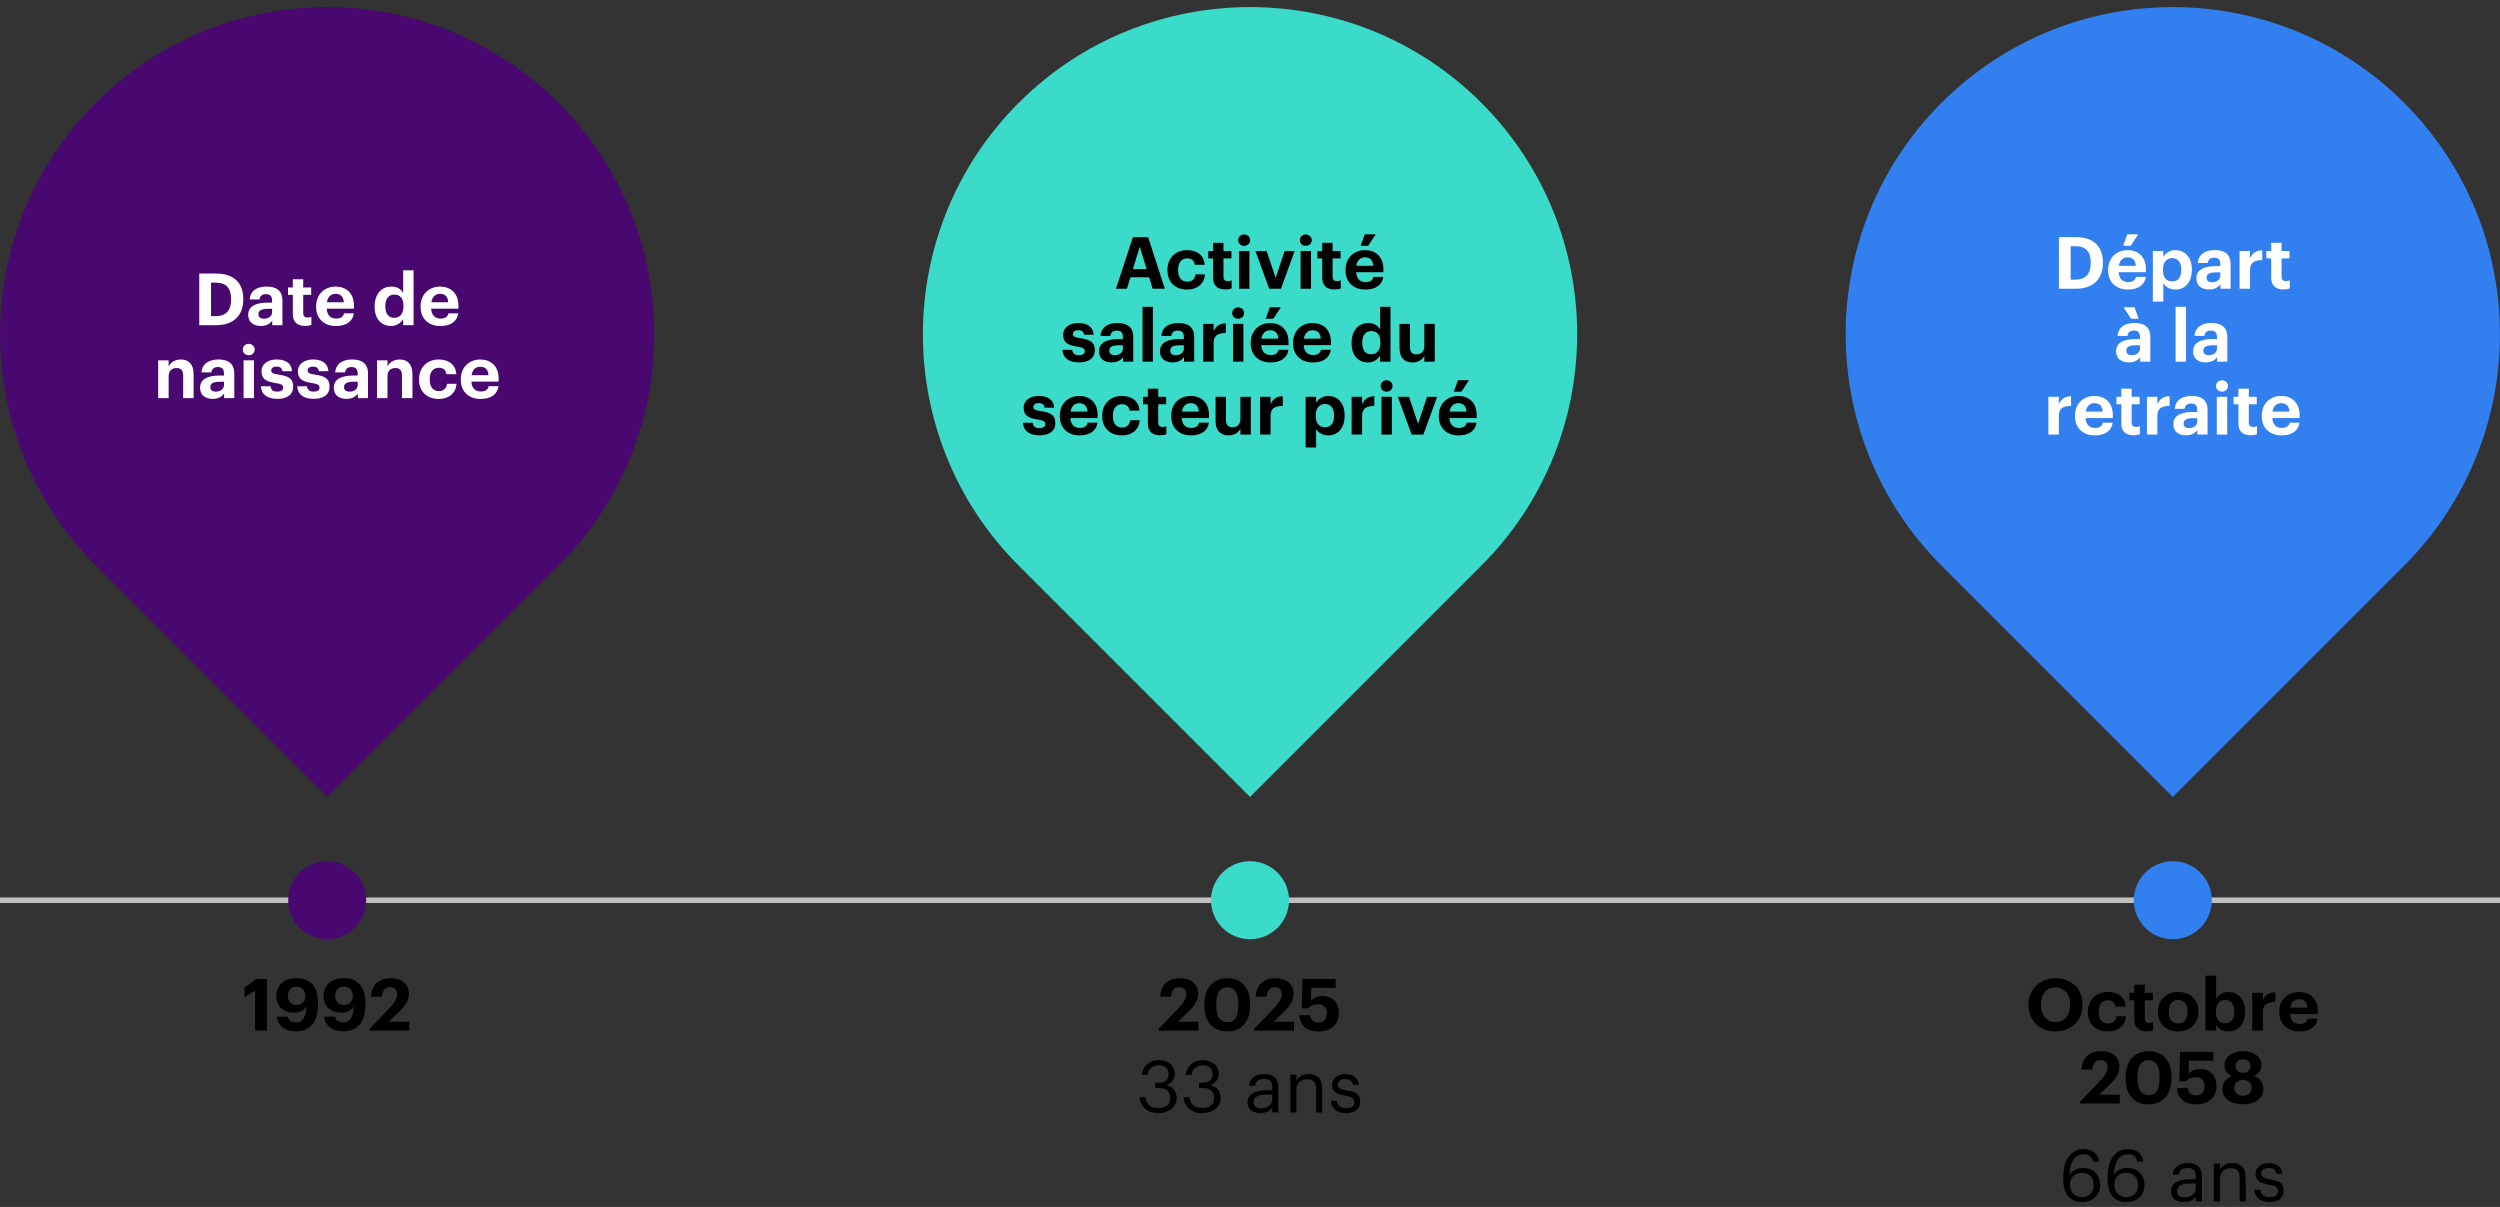
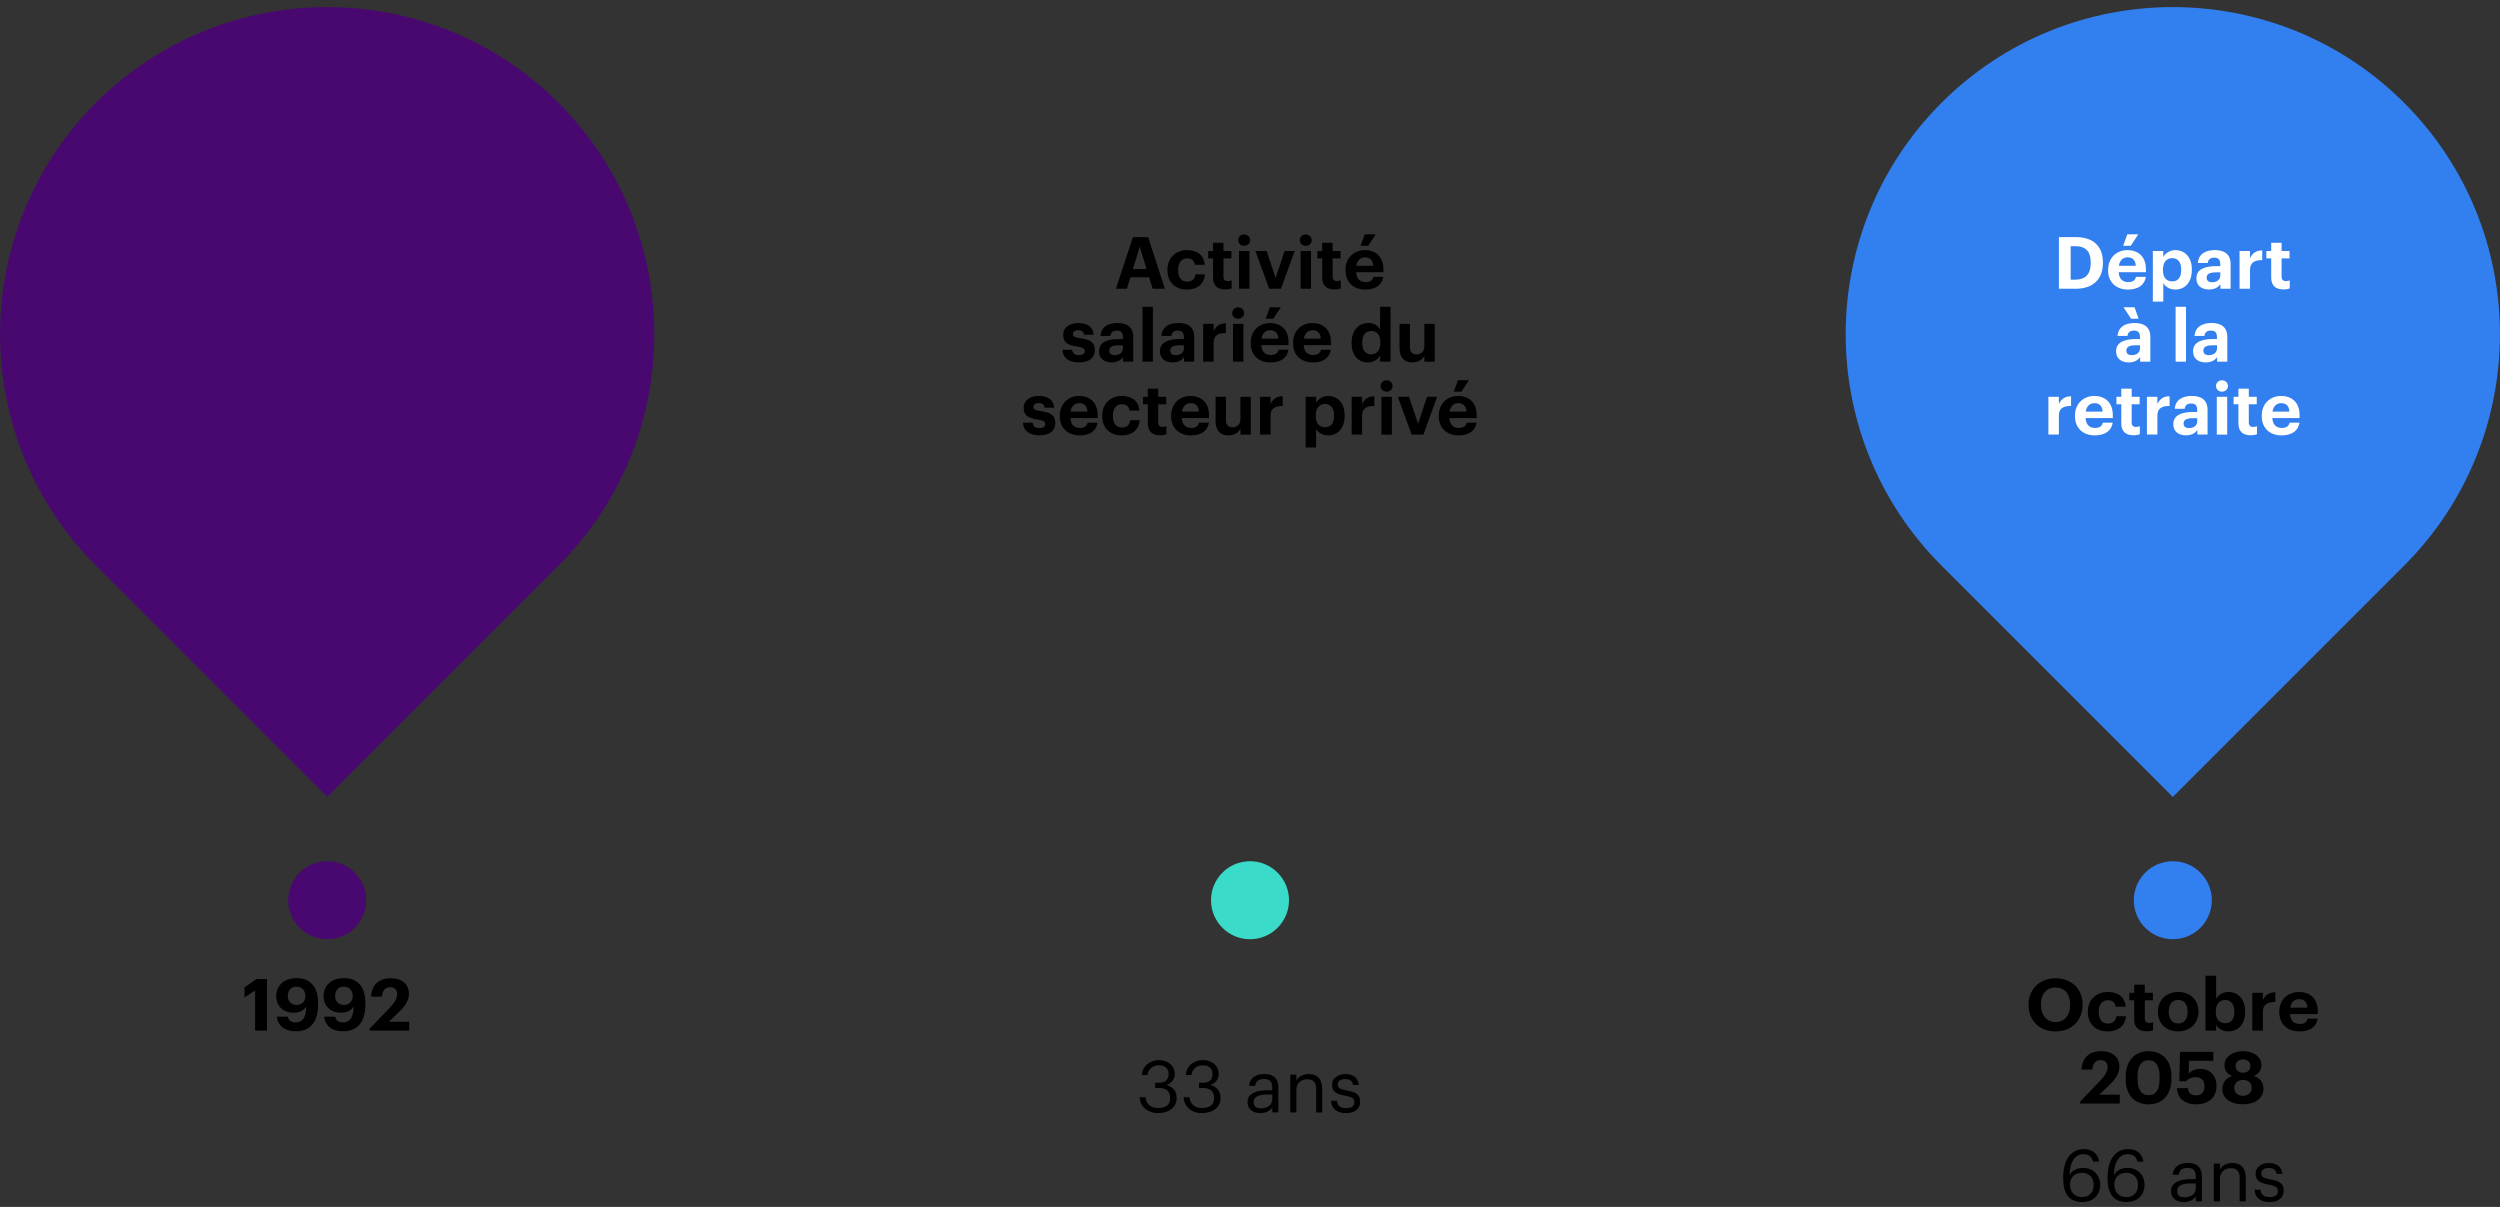
<svg xmlns="http://www.w3.org/2000/svg" id="Image_2" data-name="Image 2" viewBox="0 0 900 434.5">
  <rect x="0" y="0" width="900" height="434.5" fill="#333333" stroke="none" />
  <defs>
    <style>.cls-1{fill:#48086f}.cls-2{fill:#327fef}.cls-3{fill:#3adcc9}.cls-4{fill:#fff}</style>
  </defs>
-   <path d="M0 324.08h900" style="fill:none;stroke:#bfbfbf;stroke-miterlimit:10;stroke-width:2px" />
  <g>
    <path d="m91.84 356.59-3.83 2.47v-3.59l4.36-3.04h3.75v18.59h-4.28v-14.43ZM99.64 366h3.99c.26 1.27 1.03 2.08 2.83 2.08 2.51 0 3.75-1.95 3.83-5.75-.87 1.35-2.25 2.26-4.52 2.26-3.65 0-6.32-2.24-6.32-6.01s2.8-6.45 7.32-6.45c5.21 0 7.72 3.46 7.72 8.81v.83c0 6.08-2.83 9.49-7.9 9.49-4.1 0-6.53-1.92-6.95-5.28v.02Zm10.31-7.33c0-2.16-1.3-3.48-3.22-3.48s-3.12 1.35-3.12 3.3 1.22 3.3 3.12 3.3 3.22-1.3 3.22-3.12ZM116.68 366h3.99c.26 1.27 1.03 2.08 2.83 2.08 2.51 0 3.75-1.95 3.83-5.75-.87 1.35-2.25 2.26-4.52 2.26-3.65 0-6.32-2.24-6.32-6.01s2.8-6.45 7.32-6.45c5.21 0 7.72 3.46 7.72 8.81v.83c0 6.08-2.83 9.49-7.9 9.49-4.1 0-6.53-1.92-6.95-5.28v.02Zm10.31-7.33c0-2.16-1.29-3.48-3.22-3.48s-3.12 1.35-3.12 3.3 1.22 3.3 3.12 3.3 3.22-1.3 3.22-3.12ZM133.07 370.34l6.92-7.2c1.82-1.9 2.99-3.54 2.99-5.23 0-1.53-.87-2.52-2.51-2.52s-2.72.96-3.01 3.41h-3.88c.21-4.29 2.85-6.63 7.08-6.63s6.55 2.29 6.55 5.64c0 2.47-1.45 4.5-3.65 6.58l-3.57 3.43h7.35v3.2h-14.27v-.68Z" />
  </g>
  <g>
-     <path d="m417.17 370.34 6.92-7.2c1.82-1.9 2.99-3.54 2.99-5.23 0-1.53-.87-2.52-2.51-2.52s-2.72.96-3.01 3.41h-3.88c.21-4.29 2.85-6.63 7.08-6.63s6.55 2.29 6.55 5.64c0 2.47-1.45 4.5-3.65 6.58l-3.57 3.43h7.35v3.2h-14.27v-.68ZM433.58 362.18v-.88c0-5.72 3.38-9.13 8.25-9.13s8.22 3.28 8.22 9.05v.86c0 5.69-3.15 9.23-8.25 9.23s-8.22-3.43-8.22-9.13Zm12.21-.08v-.83c0-3.74-1.32-5.85-3.94-5.85s-3.99 2-3.99 5.85v.88c0 3.9 1.4 5.85 4.04 5.85s3.88-2 3.88-5.9ZM451.55 370.34l6.92-7.2c1.82-1.9 2.99-3.54 2.99-5.23 0-1.53-.87-2.52-2.51-2.52s-2.72.96-3.01 3.41h-3.88c.21-4.29 2.85-6.63 7.08-6.63s6.55 2.29 6.55 5.64c0 2.47-1.45 4.5-3.65 6.58l-3.57 3.43h7.35v3.2h-14.27v-.68ZM467.74 365.48h3.94c.24 1.56.87 2.6 3.04 2.6 1.93 0 2.96-1.33 2.96-3.3s-1.16-3.25-3.07-3.25c-1.77 0-2.85.62-3.62 1.48h-2.38l.26-10.58h11.97v3.2h-8.77l-.08 4.65c.74-.88 2.06-1.72 4.2-1.72 3.44 0 5.79 2.31 5.79 6.27s-2.88 6.47-7.24 6.47c-4.65 0-6.82-2.5-7-5.82Z" />
-   </g>
+     </g>
  <g>
    <path d="M730.27 361.84v-.21c0-5.54 4.12-9.46 9.73-9.46s9.73 3.77 9.73 9.36v.21c0 5.54-3.86 9.57-9.75 9.57s-9.7-4.03-9.7-9.46Zm14.99-.05v-.21c0-3.61-1.96-6.08-5.26-6.08s-5.26 2.37-5.26 6.11v.21c0 3.8 2.22 6.14 5.31 6.14s5.21-2.42 5.21-6.16ZM751.62 364.39v-.21c0-4.39 3.2-7.07 7.14-7.07 3.2 0 6.16 1.38 6.5 5.28h-3.62c-.26-1.59-1.24-2.31-2.8-2.31-1.98 0-3.3 1.46-3.3 4.06v.21c0 2.73 1.24 4.13 3.38 4.13 1.53 0 2.78-.88 2.96-2.63h3.46c-.21 3.22-2.59 5.46-6.61 5.46s-7.11-2.47-7.11-6.92ZM768.32 366.99v-6.89h-1.77v-2.68h1.77v-2.94h3.81v2.94h2.91v2.68h-2.91v6.55c0 1.09.55 1.61 1.53 1.61.58 0 1-.08 1.45-.26v2.91c-.53.18-1.29.36-2.33.36-2.91 0-4.47-1.46-4.47-4.29ZM776.86 364.36v-.21c0-4.26 3.14-7.05 7.29-7.05s7.27 2.73 7.27 6.97v.21c0 4.29-3.14 7.02-7.29 7.02s-7.27-2.7-7.27-6.94Zm10.67-.05v-.18c0-2.6-1.24-4.16-3.38-4.16s-3.38 1.51-3.38 4.11v.21c0 2.6 1.22 4.16 3.38 4.16s3.38-1.56 3.38-4.13ZM797.81 368.86v2.16h-3.83v-19.76h3.83v8.29c.77-1.3 2.38-2.44 4.41-2.44 3.38 0 6.03 2.47 6.03 6.97v.21c0 4.5-2.59 7.02-6.03 7.02-2.14 0-3.7-1.04-4.41-2.44Zm6.56-4.55v-.21c0-2.76-1.37-4.11-3.3-4.11s-3.38 1.38-3.38 4.11v.21c0 2.73 1.32 4.06 3.41 4.06s3.28-1.4 3.28-4.06h-.01ZM810.81 357.42h3.83v2.6c.87-1.82 2.22-2.78 4.47-2.81v3.51c-2.83-.03-4.47.88-4.47 3.48v6.81h-3.83v-13.6ZM820.54 364.39v-.21c0-4.29 3.09-7.07 7.11-7.07 3.57 0 6.74 2.05 6.74 6.92v1.04h-9.96c.11 2.26 1.35 3.56 3.44 3.56 1.77 0 2.64-.75 2.88-1.9h3.62c-.45 2.94-2.83 4.58-6.61 4.58-4.18 0-7.21-2.57-7.21-6.92Zm10.12-1.64c-.13-2.05-1.19-3.04-3.01-3.04-1.72 0-2.88 1.12-3.17 3.04h6.18ZM748.84 396.59l6.92-7.2c1.82-1.9 2.99-3.54 2.99-5.23 0-1.53-.87-2.52-2.51-2.52s-2.72.96-3.01 3.41h-3.88c.21-4.29 2.85-6.63 7.08-6.63s6.55 2.29 6.55 5.64c0 2.47-1.45 4.5-3.65 6.58l-3.57 3.43h7.35v3.2h-14.27v-.68ZM765.25 388.43v-.88c0-5.72 3.38-9.13 8.25-9.13s8.22 3.28 8.22 9.05v.86c0 5.69-3.15 9.23-8.25 9.23s-8.22-3.43-8.22-9.13Zm12.2-.08v-.83c0-3.74-1.32-5.85-3.94-5.85s-3.99 2-3.99 5.85v.88c0 3.9 1.4 5.85 4.04 5.85s3.88-2 3.88-5.9h.01ZM783.69 391.73h3.94c.24 1.56.87 2.6 3.04 2.6 1.93 0 2.96-1.33 2.96-3.3s-1.16-3.25-3.07-3.25c-1.77 0-2.85.62-3.62 1.48h-2.38l.26-10.58h11.97v3.2h-8.77l-.08 4.65c.74-.88 2.06-1.72 4.2-1.72 3.44 0 5.79 2.31 5.79 6.27s-2.88 6.47-7.24 6.47c-4.65 0-6.82-2.5-7-5.82ZM800.07 392.01c0-2.26 1.32-3.9 3.49-4.65-1.72-.7-2.75-2-2.75-3.87 0-3.22 3.14-5.07 6.69-5.07s6.63 1.87 6.63 5.04c0 1.87-1.08 3.15-2.75 3.87 2.22.75 3.46 2.37 3.46 4.58 0 3.64-3.17 5.64-7.37 5.64s-7.4-1.9-7.4-5.54Zm10.55-.41c0-1.82-1.35-2.83-3.12-2.83s-3.17 1.01-3.17 2.86 1.4 2.86 3.14 2.86 3.15-1.04 3.15-2.89Zm-.45-7.85c0-1.43-1.16-2.39-2.67-2.39s-2.7.91-2.7 2.42 1.24 2.42 2.72 2.42 2.64-.91 2.64-2.44h.01Z" />
  </g>
  <g>
    <path d="M410.29 394.99h2.11c.21 2.21 1.56 3.9 4.55 3.9s4.31-1.4 4.31-3.59c0-2.39-1.32-3.61-3.99-3.61h-1.43v-1.9h1.32c2.46 0 3.54-1.14 3.54-3.17 0-1.77-1.14-3.12-3.44-3.12s-3.94 1.4-4.18 3.51h-2.01c.13-2.94 2.59-5.36 6.18-5.36s5.68 2.34 5.68 4.91c0 2.11-1.27 3.35-2.99 4.06 2.22.57 3.65 2.11 3.65 4.68 0 3.38-2.8 5.41-6.71 5.41s-6.47-2.47-6.61-5.72h.02ZM426.11 394.99h2.11c.21 2.21 1.56 3.9 4.55 3.9s4.31-1.4 4.31-3.59c0-2.39-1.32-3.61-3.99-3.61h-1.43v-1.9h1.32c2.46 0 3.54-1.14 3.54-3.17 0-1.77-1.14-3.12-3.44-3.12s-3.94 1.4-4.18 3.51h-2.01c.13-2.94 2.59-5.36 6.18-5.36s5.68 2.34 5.68 4.91c0 2.11-1.27 3.35-2.99 4.06 2.22.57 3.65 2.11 3.65 4.68 0 3.38-2.8 5.41-6.71 5.41s-6.47-2.47-6.61-5.72h.02ZM449.1 396.71c0-3.15 3.38-4.21 6.92-4.21H458v-.99c0-2.16-.85-3.07-2.96-3.07-1.9 0-2.96.78-3.17 2.44h-2.19c.29-3.09 2.8-4.24 5.47-4.24s5.05 1.07 5.05 4.86v8.97h-2.19v-1.72c-1.03 1.27-2.27 1.95-4.31 1.95-2.56 0-4.6-1.22-4.6-4Zm8.91-.99v-1.69h-1.9c-2.77 0-4.81.68-4.81 2.68 0 1.4.69 2.29 2.62 2.29 2.33 0 4.1-1.17 4.1-3.28h-.01ZM464.51 386.88h2.19v2.16c.63-1.27 2.17-2.39 4.44-2.39 2.85 0 4.86 1.53 4.86 5.49v8.35h-2.19v-8.5c0-2.39-1.03-3.46-3.25-3.46-2.04 0-3.86 1.27-3.86 3.72v8.24h-2.19v-13.6ZM479.17 396.29h2.14c.16 1.61 1.03 2.63 3.25 2.63 2.09 0 3.01-.7 3.01-2.16s-1.08-1.9-3.22-2.29c-3.59-.65-4.81-1.64-4.81-4 0-2.52 2.51-3.82 4.68-3.82 2.48 0 4.62.99 5 3.93h-2.11c-.32-1.48-1.16-2.13-2.91-2.13-1.59 0-2.62.78-2.62 1.95s.69 1.72 3.22 2.16c2.85.52 4.86 1.14 4.86 4.03 0 2.47-1.72 4.13-5.07 4.13s-5.29-1.64-5.42-4.42Z" />
  </g>
  <g>
    <path d="M742.76 424.28v-.44c0-6.68 3.07-10.17 7.4-10.17 2.93 0 5.02 1.51 5.52 4.5h-2.19c-.42-1.72-1.37-2.65-3.49-2.65-2.85 0-4.86 2.52-4.97 7.44.9-1.51 2.67-2.52 4.86-2.52 3.75 0 6.18 2.68 6.18 6.08 0 3.72-2.54 6.21-6.53 6.21-5.15 0-6.79-3.8-6.79-8.45Zm10.97 2.34c0-2.68-1.64-4.42-4.2-4.42s-4.33 1.69-4.33 4.11c0 3.04 1.82 4.65 4.36 4.65s4.17-1.72 4.17-4.34ZM758.72 424.28v-.44c0-6.68 3.07-10.17 7.4-10.17 2.93 0 5.02 1.51 5.52 4.5h-2.19c-.42-1.72-1.37-2.65-3.49-2.65-2.85 0-4.86 2.52-4.97 7.44.9-1.51 2.67-2.52 4.86-2.52 3.75 0 6.18 2.68 6.18 6.08 0 3.72-2.54 6.21-6.53 6.21-5.15 0-6.79-3.8-6.79-8.45Zm10.97 2.34c0-2.68-1.64-4.42-4.2-4.42s-4.33 1.69-4.33 4.11c0 3.04 1.82 4.65 4.36 4.65s4.18-1.72 4.18-4.34ZM781.57 428.73c0-3.15 3.38-4.21 6.92-4.21h1.98v-.99c0-2.16-.85-3.07-2.96-3.07-1.9 0-2.96.78-3.17 2.44h-2.19c.29-3.09 2.8-4.24 5.47-4.24s5.05 1.07 5.05 4.86v8.97h-2.19v-1.72c-1.03 1.27-2.27 1.95-4.31 1.95-2.56 0-4.6-1.22-4.6-4Zm8.91-.99v-1.69h-1.9c-2.77 0-4.81.68-4.81 2.68 0 1.4.69 2.29 2.62 2.29 2.33 0 4.1-1.17 4.1-3.28ZM796.98 418.9h2.19v2.16c.63-1.27 2.17-2.39 4.44-2.39 2.85 0 4.86 1.53 4.86 5.49v8.35h-2.19v-8.5c0-2.39-1.03-3.46-3.25-3.46-2.04 0-3.86 1.27-3.86 3.72v8.24h-2.19v-13.6ZM811.64 428.31h2.14c.16 1.61 1.03 2.63 3.25 2.63 2.09 0 3.01-.7 3.01-2.16s-1.08-1.9-3.22-2.29c-3.59-.65-4.81-1.64-4.81-4 0-2.52 2.51-3.82 4.68-3.82 2.48 0 4.62.99 5 3.93h-2.11c-.32-1.48-1.16-2.13-2.91-2.13-1.59 0-2.62.78-2.62 1.95s.69 1.72 3.22 2.16c2.85.52 4.86 1.14 4.86 4.03 0 2.47-1.72 4.13-5.07 4.13s-5.29-1.64-5.42-4.42Z" />
  </g>
  <path d="M201.08 37.03c45.97 45.97 45.97 120.61 0 166.58l-83.29 83.29-83.29-83.29C-11.47 157.64-11.47 83 34.5 37.03c45.97-45.97 120.61-45.97 166.58 0Z" class="cls-1" />
  <g>
-     <path d="M71.75 98.48h6.08c6.53 0 9.75 3.54 9.75 9.1v.21c0 5.56-3.25 9.28-9.78 9.28h-6.06V98.48Zm5.93 15.32c3.74 0 5.51-2.11 5.51-5.95v-.21c0-3.82-1.64-5.88-5.56-5.88h-1.66v12.04h1.72-.01ZM89.35 113.31c0-3.17 2.91-4.37 7.07-4.37h1.53v-.55c0-1.61-.49-2.5-2.21-2.5-1.48 0-2.16.75-2.31 1.92h-3.56c.23-3.22 2.78-4.65 6.11-4.65s5.69 1.35 5.69 5.04v8.87H98v-1.64c-.78 1.09-1.98 1.92-4.11 1.92-2.47 0-4.55-1.2-4.55-4.06v.02Zm8.61-.99v-1.14H96.5c-2.18 0-3.46.47-3.46 1.92 0 .99.6 1.64 1.98 1.64 1.66 0 2.94-.91 2.94-2.42ZM105.42 113.05v-6.89h-1.74v-2.68h1.74v-2.94h3.74v2.94h2.86v2.68h-2.86v6.55c0 1.09.55 1.61 1.51 1.61.57 0 .99-.08 1.43-.26v2.91c-.52.18-1.27.36-2.29.36-2.86 0-4.39-1.46-4.39-4.29ZM113.81 110.45v-.21c0-4.29 3.04-7.07 6.99-7.07 3.51 0 6.63 2.05 6.63 6.92v1.04h-9.8c.1 2.26 1.33 3.56 3.38 3.56 1.74 0 2.6-.75 2.83-1.9h3.56c-.44 2.94-2.78 4.58-6.5 4.58-4.11 0-7.1-2.57-7.1-6.92h.01Zm9.96-1.64c-.13-2.05-1.17-3.04-2.96-3.04-1.69 0-2.83 1.12-3.12 3.04h6.08ZM134.87 110.47v-.21c0-4.47 2.57-7.1 5.98-7.1 2.18 0 3.54.96 4.29 2.34v-8.19h3.74v19.76h-3.74v-2.26c-.7 1.38-2.37 2.55-4.37 2.55-3.3 0-5.9-2.37-5.9-6.89Zm10.38-.13v-.21c0-2.7-1.2-4.08-3.25-4.08s-3.28 1.43-3.28 4.13v.21c0 2.7 1.3 4.03 3.17 4.03 1.98 0 3.35-1.33 3.35-4.08ZM151.41 110.45v-.21c0-4.29 3.04-7.07 6.99-7.07 3.51 0 6.63 2.05 6.63 6.92v1.04h-9.8c.1 2.26 1.33 3.56 3.38 3.56 1.74 0 2.6-.75 2.83-1.9H165c-.44 2.94-2.78 4.58-6.5 4.58-4.11 0-7.1-2.57-7.1-6.92Zm9.96-1.64c-.13-2.05-1.17-3.04-2.96-3.04-1.69 0-2.83 1.12-3.12 3.04h6.08ZM56.93 129.73h3.77v2.16c.68-1.35 2.16-2.47 4.42-2.47 2.68 0 4.58 1.61 4.58 5.25v8.66h-3.77v-8.11c0-1.85-.73-2.73-2.39-2.73s-2.83.99-2.83 2.99v7.85h-3.77v-13.6h-.01ZM72.03 139.56c0-3.17 2.91-4.37 7.07-4.37h1.53v-.55c0-1.61-.49-2.5-2.21-2.5-1.48 0-2.16.75-2.31 1.92h-3.56c.23-3.22 2.78-4.65 6.11-4.65s5.69 1.35 5.69 5.04v8.87h-3.67v-1.64c-.78 1.09-1.98 1.92-4.11 1.92-2.47 0-4.55-1.2-4.55-4.06v.02Zm8.61-.99v-1.14h-1.46c-2.18 0-3.46.47-3.46 1.92 0 .99.6 1.64 1.98 1.64 1.66 0 2.94-.91 2.94-2.42ZM87.4 125.83c0-1.17.94-2.05 2.13-2.05s2.16.88 2.16 2.05-.94 2.05-2.16 2.05-2.13-.88-2.13-2.05Zm.29 3.9h3.74v13.6h-3.74v-13.6ZM93.9 139.06h3.51c.16 1.22.75 1.92 2.39 1.92 1.46 0 2.13-.55 2.13-1.48s-.81-1.33-2.76-1.61c-3.61-.55-5.02-1.59-5.02-4.24 0-2.83 2.6-4.24 5.38-4.24 3.02 0 5.28 1.09 5.62 4.21h-3.46c-.21-1.12-.83-1.64-2.13-1.64-1.22 0-1.92.57-1.92 1.4s.65 1.2 2.63 1.48c3.41.49 5.28 1.35 5.28 4.26s-2.13 4.47-5.72 4.47-5.8-1.61-5.93-4.55v.02ZM107 139.06h3.51c.16 1.22.75 1.92 2.39 1.92 1.46 0 2.13-.55 2.13-1.48s-.81-1.33-2.76-1.61c-3.61-.55-5.02-1.59-5.02-4.24 0-2.83 2.6-4.24 5.38-4.24 3.02 0 5.28 1.09 5.62 4.21h-3.46c-.21-1.12-.83-1.64-2.13-1.64-1.22 0-1.92.57-1.92 1.4s.65 1.2 2.63 1.48c3.41.49 5.28 1.35 5.28 4.26s-2.13 4.47-5.72 4.47-5.8-1.61-5.93-4.55v.02ZM120.16 139.56c0-3.17 2.91-4.37 7.07-4.37h1.53v-.55c0-1.61-.49-2.5-2.21-2.5-1.48 0-2.16.75-2.31 1.92h-3.56c.23-3.22 2.78-4.65 6.11-4.65s5.69 1.35 5.69 5.04v8.87h-3.67v-1.64c-.78 1.09-1.98 1.92-4.11 1.92-2.47 0-4.55-1.2-4.55-4.06v.02Zm8.61-.99v-1.14h-1.46c-2.18 0-3.46.47-3.46 1.92 0 .99.6 1.64 1.98 1.64 1.66 0 2.94-.91 2.94-2.42ZM135.71 129.73h3.77v2.16c.68-1.35 2.16-2.47 4.42-2.47 2.68 0 4.58 1.61 4.58 5.25v8.66h-3.77v-8.11c0-1.85-.73-2.73-2.39-2.73s-2.83.99-2.83 2.99v7.85h-3.77v-13.6ZM150.86 136.7v-.21c0-4.39 3.15-7.07 7.02-7.07 3.15 0 6.06 1.38 6.4 5.28h-3.56c-.26-1.59-1.22-2.31-2.76-2.31-1.95 0-3.25 1.46-3.25 4.06v.21c0 2.73 1.22 4.13 3.33 4.13 1.51 0 2.73-.88 2.91-2.63h3.41c-.21 3.22-2.55 5.46-6.5 5.46s-6.99-2.47-6.99-6.92h-.01ZM165.89 136.7v-.21c0-4.29 3.04-7.07 6.99-7.07 3.51 0 6.63 2.05 6.63 6.92v1.04h-9.8c.1 2.26 1.33 3.56 3.38 3.56 1.74 0 2.6-.75 2.83-1.9h3.56c-.44 2.94-2.78 4.58-6.5 4.58-4.11 0-7.1-2.57-7.1-6.92Zm9.96-1.64c-.13-2.05-1.17-3.04-2.96-3.04-1.69 0-2.83 1.12-3.12 3.04h6.08Z" class="cls-4" />
-   </g>
-   <path d="M533.3 37.03c45.97 45.97 45.97 120.61 0 166.58l-83.29 83.29-83.29-83.29c-45.97-45.97-45.97-120.61 0-166.58 45.97-45.97 120.61-45.97 166.58 0Z" class="cls-3" />
+     </g>
  <g>
    <path d="M407.83 85.36h5.49l6.03 18.59h-4.39l-1.27-4.13h-6.73l-1.27 4.13h-3.95l6.11-18.59h-.02Zm.02 11.47h4.91l-2.44-8.03-2.47 8.03ZM420.28 97.32v-.21c0-4.39 3.15-7.07 7.02-7.07 3.15 0 6.06 1.38 6.4 5.28h-3.56c-.26-1.59-1.22-2.31-2.76-2.31-1.95 0-3.25 1.46-3.25 4.06v.21c0 2.73 1.22 4.13 3.33 4.13 1.51 0 2.73-.88 2.91-2.63h3.41c-.21 3.22-2.55 5.46-6.5 5.46s-6.99-2.47-6.99-6.92ZM436.71 99.92v-6.89h-1.74v-2.68h1.74v-2.94h3.74v2.94h2.86v2.68h-2.86v6.55c0 1.09.55 1.61 1.51 1.61.57 0 .99-.08 1.43-.26v2.91c-.52.18-1.27.36-2.29.36-2.86 0-4.39-1.46-4.39-4.29ZM445.76 86.45c0-1.17.94-2.05 2.13-2.05s2.16.88 2.16 2.05-.94 2.05-2.16 2.05-2.13-.88-2.13-2.05Zm.29 3.9h3.74v13.6h-3.74v-13.6ZM451.95 90.35h4.03l3.25 9.72 3.22-9.72h3.64l-4.94 13.6h-4.24l-4.96-13.6ZM467.94 86.45c0-1.17.94-2.05 2.13-2.05s2.16.88 2.16 2.05-.94 2.05-2.16 2.05-2.13-.88-2.13-2.05Zm.28 3.9h3.74v13.6h-3.74v-13.6ZM476 99.92v-6.89h-1.74v-2.68H476v-2.94h3.74v2.94h2.86v2.68h-2.86v6.55c0 1.09.55 1.61 1.51 1.61.57 0 .99-.08 1.43-.26v2.91c-.52.18-1.27.36-2.29.36-2.86 0-4.39-1.46-4.39-4.29ZM484.4 97.32v-.21c0-4.29 3.04-7.07 6.99-7.07 3.51 0 6.63 2.05 6.63 6.92V98h-9.8c.1 2.26 1.33 3.56 3.38 3.56 1.74 0 2.6-.75 2.83-1.9h3.56c-.44 2.94-2.78 4.58-6.5 4.58-4.11 0-7.1-2.57-7.1-6.92h.01Zm9.95-1.64c-.13-2.05-1.17-3.04-2.96-3.04-1.69 0-2.83 1.12-3.12 3.04h6.08Zm-3.06-11.31h3.95l-2.7 4.13h-2.73l1.48-4.13ZM382.49 125.94H386c.16 1.22.75 1.92 2.39 1.92 1.46 0 2.13-.55 2.13-1.48s-.81-1.33-2.76-1.61c-3.61-.55-5.02-1.59-5.02-4.24 0-2.83 2.6-4.24 5.38-4.24 3.02 0 5.28 1.09 5.62 4.21h-3.46c-.21-1.12-.83-1.64-2.13-1.64-1.22 0-1.92.57-1.92 1.4s.65 1.2 2.63 1.48c3.41.49 5.28 1.35 5.28 4.26s-2.13 4.47-5.72 4.47-5.8-1.61-5.93-4.55v.02ZM395.65 126.43c0-3.17 2.91-4.37 7.07-4.37h1.53v-.55c0-1.61-.49-2.5-2.21-2.5-1.48 0-2.16.75-2.31 1.92h-3.56c.23-3.22 2.78-4.65 6.11-4.65s5.69 1.35 5.69 5.04v8.87h-3.67v-1.64c-.78 1.09-1.98 1.92-4.11 1.92-2.47 0-4.55-1.2-4.55-4.06v.02Zm8.6-.99v-1.14h-1.46c-2.18 0-3.46.47-3.46 1.92 0 .99.6 1.64 1.98 1.64 1.66 0 2.94-.91 2.94-2.42ZM411.3 110.44h3.74v19.76h-3.74v-19.76ZM417.59 126.43c0-3.17 2.91-4.37 7.07-4.37h1.53v-.55c0-1.61-.49-2.5-2.21-2.5-1.48 0-2.16.75-2.31 1.92h-3.56c.23-3.22 2.78-4.65 6.11-4.65s5.69 1.35 5.69 5.04v8.87h-3.67v-1.64c-.78 1.09-1.98 1.92-4.11 1.92-2.47 0-4.55-1.2-4.55-4.06v.02Zm8.61-.99v-1.14h-1.46c-2.18 0-3.46.47-3.46 1.92 0 .99.6 1.64 1.98 1.64 1.66 0 2.94-.91 2.94-2.42ZM433.14 116.6h3.77v2.6c.86-1.82 2.18-2.78 4.39-2.81v3.51c-2.78-.03-4.39.88-4.39 3.48v6.81h-3.77v-13.6ZM443.59 112.7c0-1.17.94-2.05 2.13-2.05s2.16.88 2.16 2.05-.94 2.05-2.16 2.05-2.13-.88-2.13-2.05Zm.29 3.9h3.74v13.6h-3.74v-13.6ZM450.25 123.57v-.21c0-4.29 3.04-7.07 6.99-7.07 3.51 0 6.63 2.05 6.63 6.92v1.04h-9.8c.1 2.26 1.33 3.56 3.38 3.56 1.74 0 2.6-.75 2.83-1.9h3.56c-.44 2.94-2.78 4.58-6.5 4.58-4.11 0-7.1-2.57-7.1-6.92h.01Zm9.96-1.64c-.13-2.05-1.17-3.04-2.96-3.04-1.69 0-2.83 1.12-3.12 3.04h6.08Zm-3.07-11.31h3.95l-2.7 4.13h-2.73l1.48-4.13ZM465.51 123.57v-.21c0-4.29 3.04-7.07 6.99-7.07 3.51 0 6.63 2.05 6.63 6.92v1.04h-9.8c.1 2.26 1.33 3.56 3.38 3.56 1.74 0 2.6-.75 2.83-1.9h3.56c-.44 2.94-2.78 4.58-6.5 4.58-4.11 0-7.1-2.57-7.1-6.92h.01Zm9.96-1.64c-.13-2.05-1.17-3.04-2.96-3.04-1.69 0-2.83 1.12-3.12 3.04h6.08ZM486.57 123.6v-.21c0-4.47 2.57-7.1 5.98-7.1 2.18 0 3.54.96 4.29 2.34v-8.19h3.74v19.76h-3.74v-2.26c-.7 1.38-2.37 2.55-4.37 2.55-3.3 0-5.9-2.37-5.9-6.89Zm10.37-.13v-.21c0-2.7-1.2-4.08-3.25-4.08s-3.28 1.43-3.28 4.13v.21c0 2.7 1.3 4.03 3.17 4.03 1.98 0 3.36-1.33 3.36-4.08ZM503.83 125.36v-8.76h3.74v8.24c0 1.85.75 2.73 2.37 2.73s2.83-.99 2.83-2.99v-7.98h3.74v13.6h-3.74v-2.13c-.7 1.38-2.08 2.42-4.31 2.42-2.65 0-4.63-1.56-4.63-5.12ZM368.27 152.19h3.51c.16 1.22.75 1.92 2.39 1.92 1.46 0 2.13-.55 2.13-1.48s-.81-1.33-2.76-1.61c-3.61-.55-5.02-1.59-5.02-4.24 0-2.83 2.6-4.24 5.38-4.24 3.02 0 5.28 1.09 5.62 4.21h-3.46c-.21-1.12-.83-1.64-2.13-1.64-1.22 0-1.92.57-1.92 1.4s.65 1.2 2.63 1.48c3.41.49 5.28 1.35 5.28 4.26s-2.13 4.47-5.72 4.47-5.8-1.61-5.93-4.55v.02ZM381.53 149.82v-.21c0-4.29 3.04-7.07 6.99-7.07 3.51 0 6.63 2.05 6.63 6.92v1.04h-9.8c.1 2.26 1.33 3.56 3.38 3.56 1.74 0 2.6-.75 2.83-1.9h3.56c-.44 2.94-2.78 4.58-6.5 4.58-4.11 0-7.1-2.57-7.1-6.92h.01Zm9.96-1.64c-.13-2.05-1.17-3.04-2.96-3.04-1.69 0-2.83 1.12-3.12 3.04h6.08ZM396.79 149.82v-.21c0-4.39 3.15-7.07 7.02-7.07 3.15 0 6.06 1.38 6.4 5.28h-3.56c-.26-1.59-1.22-2.31-2.76-2.31-1.95 0-3.25 1.46-3.25 4.06v.21c0 2.73 1.22 4.13 3.33 4.13 1.51 0 2.73-.88 2.91-2.63h3.41c-.21 3.22-2.55 5.46-6.5 5.46s-6.99-2.47-6.99-6.92ZM413.22 152.42v-6.89h-1.74v-2.68h1.74v-2.94h3.74v2.94h2.86v2.68h-2.86v6.55c0 1.09.55 1.61 1.51 1.61.57 0 .99-.08 1.43-.26v2.91c-.52.18-1.27.36-2.29.36-2.86 0-4.39-1.46-4.39-4.29ZM421.62 149.82v-.21c0-4.29 3.04-7.07 6.99-7.07 3.51 0 6.63 2.05 6.63 6.92v1.04h-9.8c.1 2.26 1.33 3.56 3.38 3.56 1.74 0 2.6-.75 2.83-1.9h3.56c-.44 2.94-2.78 4.58-6.5 4.58-4.11 0-7.1-2.57-7.1-6.92h.01Zm9.96-1.64c-.13-2.05-1.17-3.04-2.96-3.04-1.69 0-2.83 1.12-3.12 3.04h6.08ZM437.61 151.61v-8.76h3.74v8.24c0 1.85.75 2.73 2.37 2.73s2.83-.99 2.83-2.99v-7.98h3.74v13.6h-3.74v-2.13c-.7 1.38-2.08 2.42-4.32 2.42-2.65 0-4.63-1.56-4.63-5.12h.01ZM453.63 142.85h3.77v2.6c.86-1.82 2.18-2.78 4.39-2.81v3.51c-2.78-.03-4.39.88-4.39 3.48v6.81h-3.77v-13.6ZM470.03 142.85h3.77v2.13c.75-1.3 2.34-2.44 4.34-2.44 3.33 0 5.93 2.47 5.93 6.97v.21c0 4.5-2.55 7.02-5.93 7.02-2.11 0-3.64-1.04-4.34-2.37v6.71h-3.77v-18.23Zm10.22 6.89v-.21c0-2.76-1.35-4.11-3.25-4.11s-3.33 1.38-3.33 4.11v.21c0 2.73 1.3 4.06 3.35 4.06s3.22-1.4 3.22-4.06ZM486.59 142.85h3.77v2.6c.86-1.82 2.18-2.78 4.39-2.81v3.51c-2.78-.03-4.39.88-4.39 3.48v6.81h-3.77v-13.6ZM497.04 138.95c0-1.17.94-2.05 2.13-2.05s2.16.88 2.16 2.05-.94 2.05-2.16 2.05-2.13-.88-2.13-2.05Zm.29 3.9h3.74v13.6h-3.74v-13.6ZM503.23 142.85h4.03l3.25 9.72 3.22-9.72h3.64l-4.94 13.6h-4.24l-4.97-13.6h.01ZM517.97 149.82v-.21c0-4.29 3.04-7.07 6.99-7.07 3.51 0 6.63 2.05 6.63 6.92v1.04h-9.8c.1 2.26 1.33 3.56 3.38 3.56 1.74 0 2.6-.75 2.83-1.9h3.56c-.44 2.94-2.78 4.58-6.5 4.58-4.11 0-7.1-2.57-7.1-6.92Zm9.96-1.64c-.13-2.05-1.17-3.04-2.96-3.04-1.69 0-2.83 1.12-3.12 3.04h6.08Zm-3.06-11.31h3.95l-2.71 4.13h-2.73l1.48-4.13h.01Z" />
  </g>
  <path d="M865.5 37.03c45.97 45.97 45.97 120.61 0 166.58l-83.29 83.29-83.29-83.29c-45.97-45.97-45.97-120.61 0-166.58 45.97-45.97 120.61-45.97 166.58 0Z" class="cls-2" />
  <g>
    <path d="M741.22 85.36h6.08c6.53 0 9.75 3.54 9.75 9.1v.21c0 5.56-3.25 9.28-9.78 9.28h-6.06V85.36h.01Zm5.93 15.31c3.74 0 5.51-2.11 5.51-5.95v-.21c0-3.82-1.64-5.88-5.56-5.88h-1.66v12.04h1.72-.01ZM758.92 97.32v-.21c0-4.29 3.04-7.07 6.99-7.07 3.51 0 6.63 2.05 6.63 6.92V98h-9.8c.1 2.26 1.33 3.56 3.38 3.56 1.74 0 2.6-.75 2.83-1.9h3.56c-.44 2.94-2.78 4.58-6.5 4.58-4.11 0-7.1-2.57-7.1-6.92Zm9.96-1.64c-.13-2.05-1.17-3.04-2.96-3.04-1.69 0-2.83 1.12-3.12 3.04h6.08Zm-3.06-11.31h3.95l-2.7 4.13h-2.73l1.48-4.13ZM775.02 90.35h3.77v2.13c.75-1.3 2.34-2.44 4.34-2.44 3.33 0 5.93 2.47 5.93 6.97v.21c0 4.5-2.55 7.02-5.93 7.02-2.11 0-3.64-1.04-4.34-2.37v6.71h-3.77V90.35Zm10.22 6.89v-.21c0-2.76-1.35-4.11-3.25-4.11s-3.33 1.38-3.33 4.11v.21c0 2.73 1.3 4.06 3.35 4.06s3.22-1.4 3.22-4.06h.01ZM790.7 100.18c0-3.17 2.91-4.37 7.07-4.37h1.53v-.55c0-1.61-.49-2.5-2.21-2.5-1.48 0-2.16.75-2.31 1.92h-3.56c.23-3.22 2.78-4.65 6.11-4.65s5.69 1.35 5.69 5.04v8.87h-3.67v-1.64c-.78 1.09-1.98 1.92-4.11 1.92-2.47 0-4.55-1.2-4.55-4.06v.02Zm8.6-.99v-1.14h-1.46c-2.18 0-3.46.47-3.46 1.92 0 .99.6 1.64 1.98 1.64 1.66 0 2.94-.91 2.94-2.42ZM806.24 90.35h3.77v2.6c.86-1.82 2.18-2.78 4.39-2.81v3.51c-2.78-.03-4.39.88-4.39 3.48v6.81h-3.77v-13.6ZM817.63 99.92v-6.89h-1.74v-2.68h1.74v-2.94h3.74v2.94h2.86v2.68h-2.86v6.55c0 1.09.55 1.61 1.51 1.61.57 0 .99-.08 1.43-.26v2.91c-.52.18-1.27.36-2.29.36-2.86 0-4.39-1.46-4.39-4.29ZM761.8 126.43c0-3.17 2.91-4.37 7.07-4.37h1.53v-.55c0-1.61-.49-2.5-2.21-2.5-1.48 0-2.16.75-2.31 1.92h-3.56c.23-3.22 2.78-4.65 6.11-4.65s5.69 1.35 5.69 5.04v8.87h-3.67v-1.64c-.78 1.09-1.98 1.92-4.11 1.92-2.47 0-4.55-1.2-4.55-4.06v.02Zm2.68-15.81h3.95l1.48 4.13h-2.73l-2.7-4.13Zm5.92 14.82v-1.14h-1.46c-2.18 0-3.46.47-3.46 1.92 0 .99.6 1.64 1.98 1.64 1.66 0 2.94-.91 2.94-2.42ZM783.22 110.44h3.74v19.76h-3.74v-19.76ZM789.51 126.43c0-3.17 2.91-4.37 7.07-4.37h1.53v-.55c0-1.61-.49-2.5-2.21-2.5-1.48 0-2.16.75-2.31 1.92h-3.56c.23-3.22 2.78-4.65 6.11-4.65s5.69 1.35 5.69 5.04v8.87h-3.67v-1.64c-.78 1.09-1.98 1.92-4.11 1.92-2.47 0-4.55-1.2-4.55-4.06v.02Zm8.61-.99v-1.14h-1.46c-2.18 0-3.46.47-3.46 1.92 0 .99.6 1.64 1.98 1.64 1.66 0 2.94-.91 2.94-2.42ZM737.42 142.85h3.77v2.6c.86-1.82 2.18-2.78 4.39-2.81v3.51c-2.78-.03-4.39.88-4.39 3.48v6.81h-3.77v-13.6ZM746.99 149.82v-.21c0-4.29 3.04-7.07 6.99-7.07 3.51 0 6.63 2.05 6.63 6.92v1.04h-9.8c.1 2.26 1.33 3.56 3.38 3.56 1.74 0 2.6-.75 2.83-1.9h3.56c-.44 2.94-2.78 4.58-6.5 4.58-4.11 0-7.1-2.57-7.1-6.92Zm9.96-1.64c-.13-2.05-1.17-3.04-2.96-3.04-1.69 0-2.83 1.12-3.12 3.04h6.08ZM763.66 152.42v-6.89h-1.74v-2.68h1.74v-2.94h3.74v2.94h2.86v2.68h-2.86v6.55c0 1.09.55 1.61 1.51 1.61.57 0 .99-.08 1.43-.26v2.91c-.52.18-1.27.36-2.29.36-2.86 0-4.39-1.46-4.39-4.29ZM772.89 142.85h3.77v2.6c.86-1.82 2.18-2.78 4.39-2.81v3.51c-2.78-.03-4.39.88-4.39 3.48v6.81h-3.77v-13.6ZM782.4 152.68c0-3.17 2.91-4.37 7.07-4.37H791v-.55c0-1.61-.49-2.5-2.21-2.5-1.48 0-2.16.75-2.31 1.92h-3.56c.23-3.22 2.78-4.65 6.11-4.65s5.69 1.35 5.69 5.04v8.87h-3.67v-1.64c-.78 1.09-1.98 1.92-4.11 1.92-2.47 0-4.55-1.2-4.55-4.06v.02Zm8.61-.99v-1.14h-1.46c-2.18 0-3.46.47-3.46 1.92 0 .99.6 1.64 1.98 1.64 1.66 0 2.94-.91 2.94-2.42ZM797.77 138.95c0-1.17.94-2.05 2.13-2.05s2.16.88 2.16 2.05-.94 2.05-2.16 2.05-2.13-.88-2.13-2.05Zm.28 3.9h3.74v13.6h-3.74v-13.6ZM805.83 152.42v-6.89h-1.74v-2.68h1.74v-2.94h3.74v2.94h2.86v2.68h-2.86v6.55c0 1.09.55 1.61 1.51 1.61.57 0 .99-.08 1.43-.26v2.91c-.52.18-1.27.36-2.29.36-2.86 0-4.39-1.46-4.39-4.29ZM814.23 149.82v-.21c0-4.29 3.04-7.07 6.99-7.07 3.51 0 6.63 2.05 6.63 6.92v1.04h-9.8c.1 2.26 1.33 3.56 3.38 3.56 1.74 0 2.6-.75 2.83-1.9h3.56c-.44 2.94-2.78 4.58-6.5 4.58-4.11 0-7.1-2.57-7.1-6.92Zm9.95-1.64c-.13-2.05-1.17-3.04-2.96-3.04-1.69 0-2.83 1.12-3.12 3.04h6.08Z" class="cls-4" />
  </g>
  <circle cx="117.79" cy="324.08" r="14.04" class="cls-1" />
  <circle cx="450" cy="324.08" r="14.04" class="cls-3" />
  <circle cx="782.21" cy="324.08" r="14.04" class="cls-2" />
</svg>